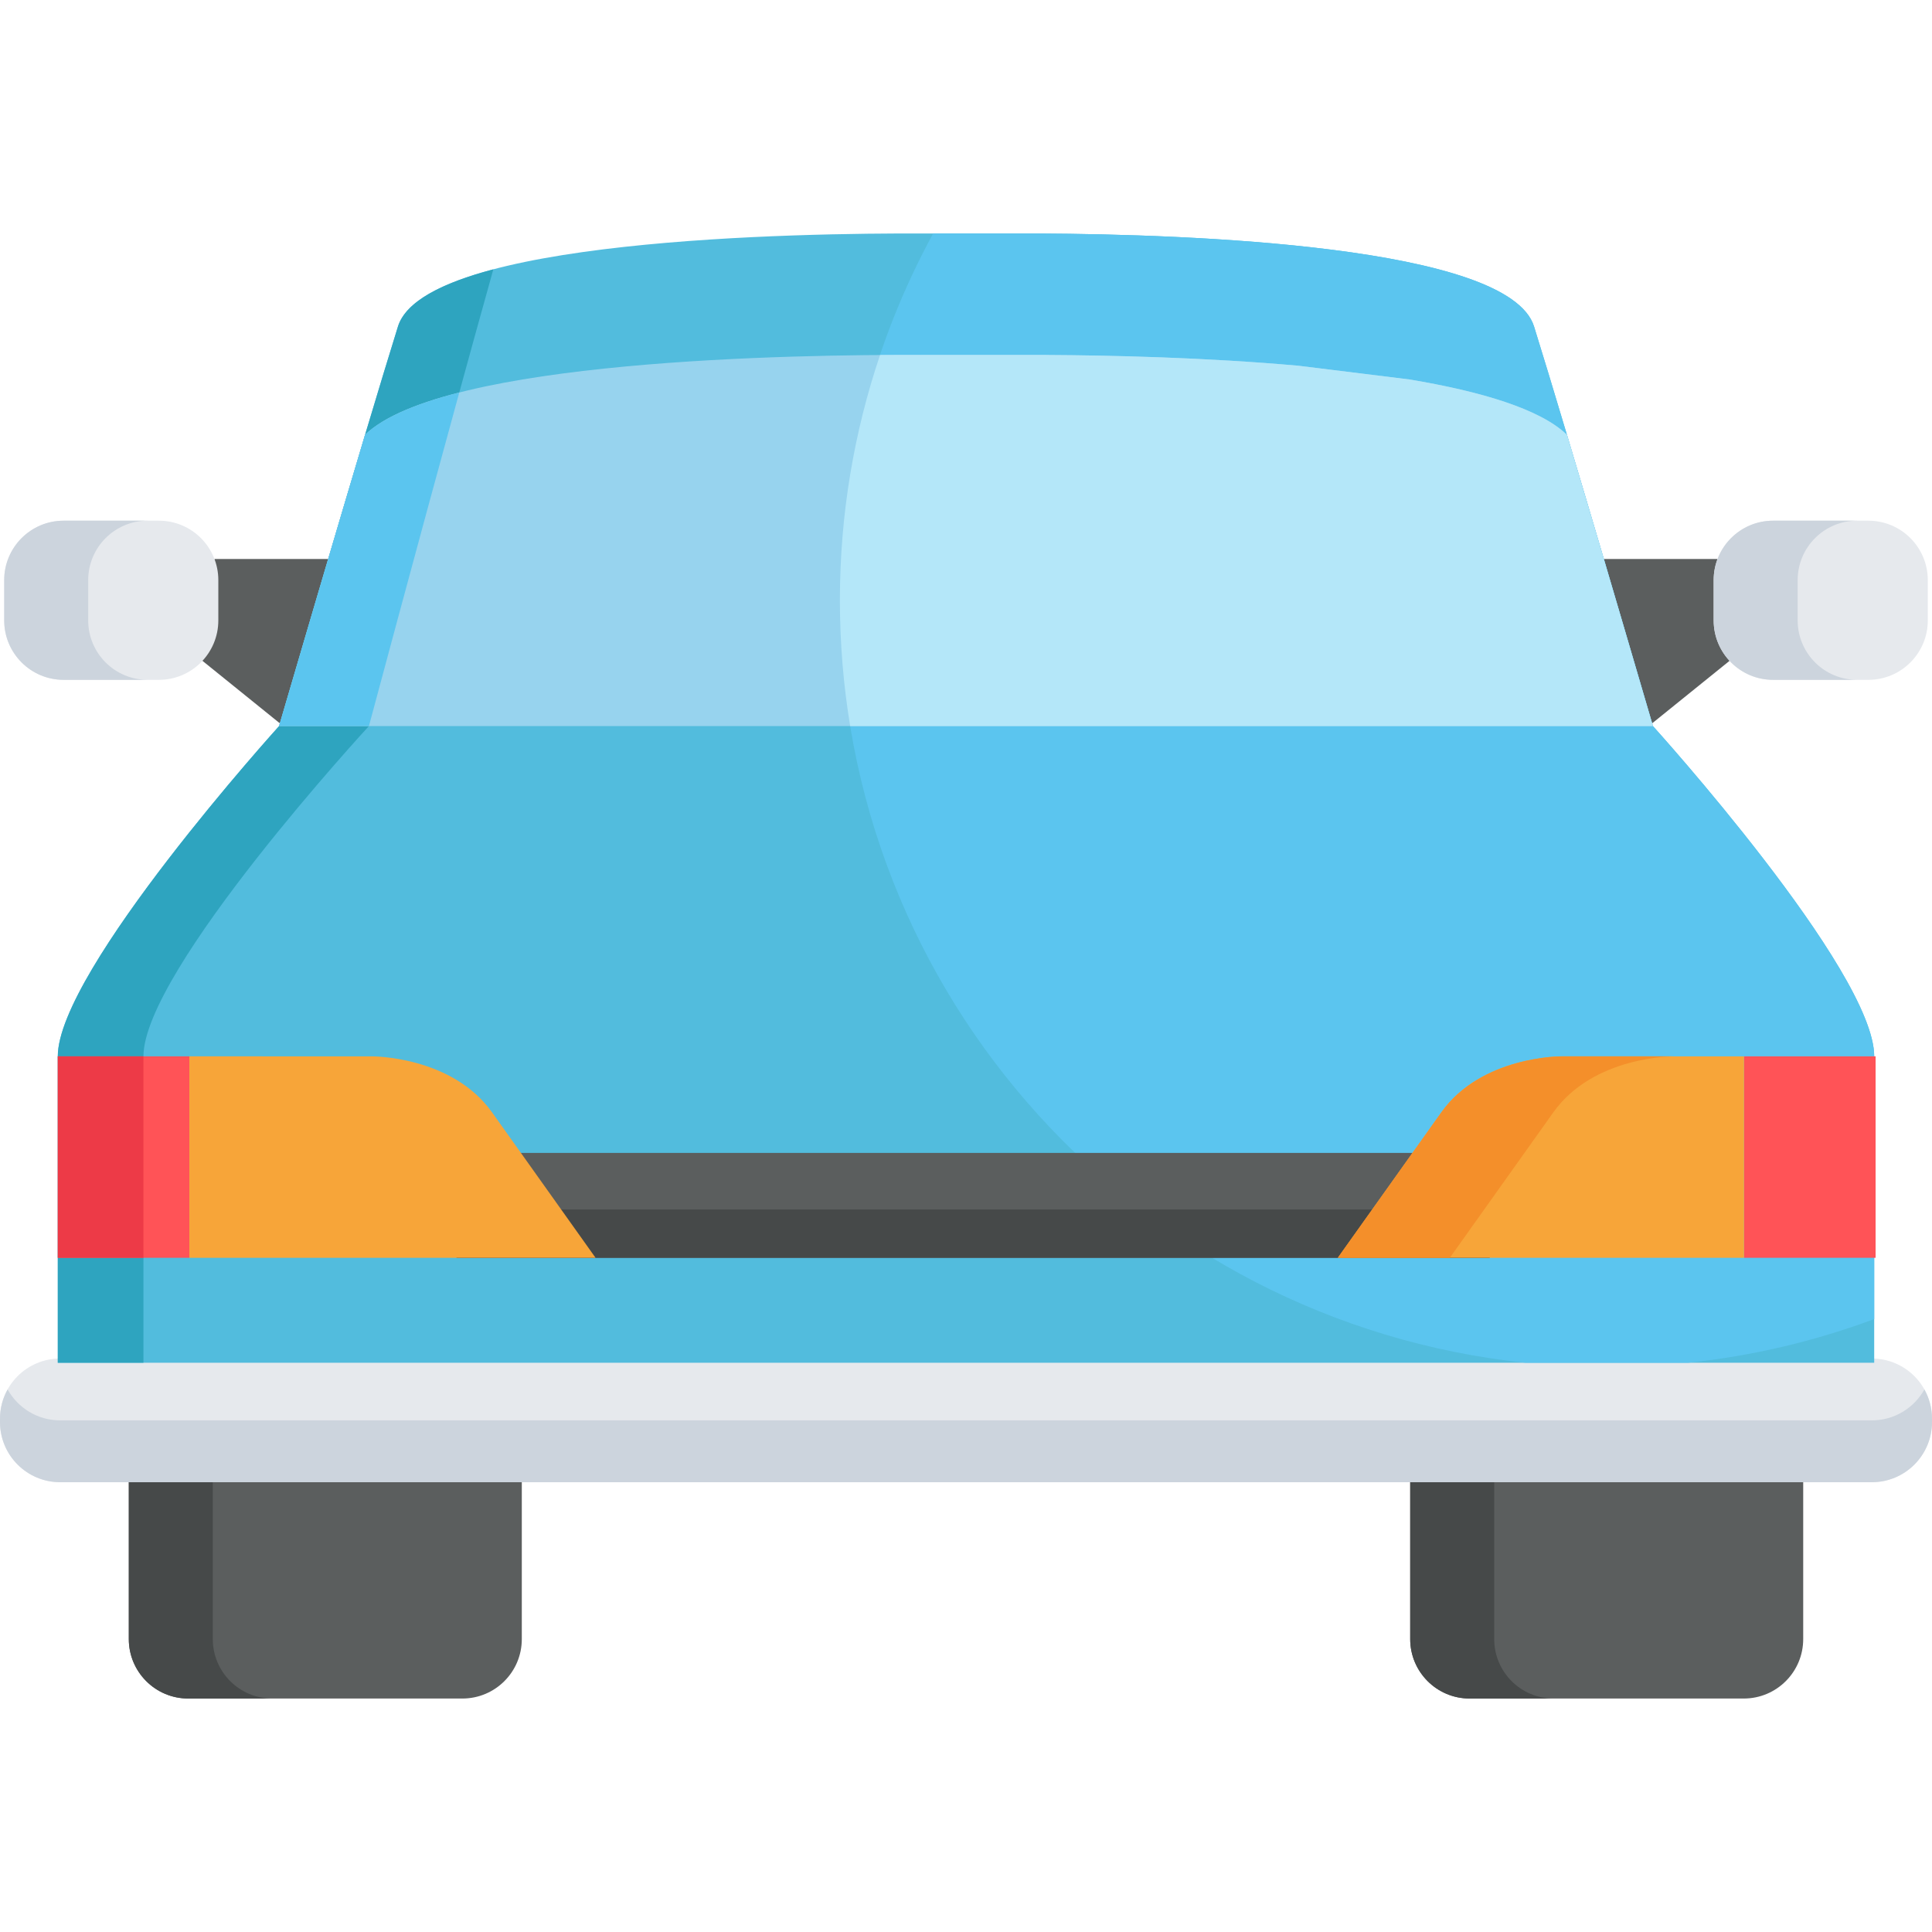
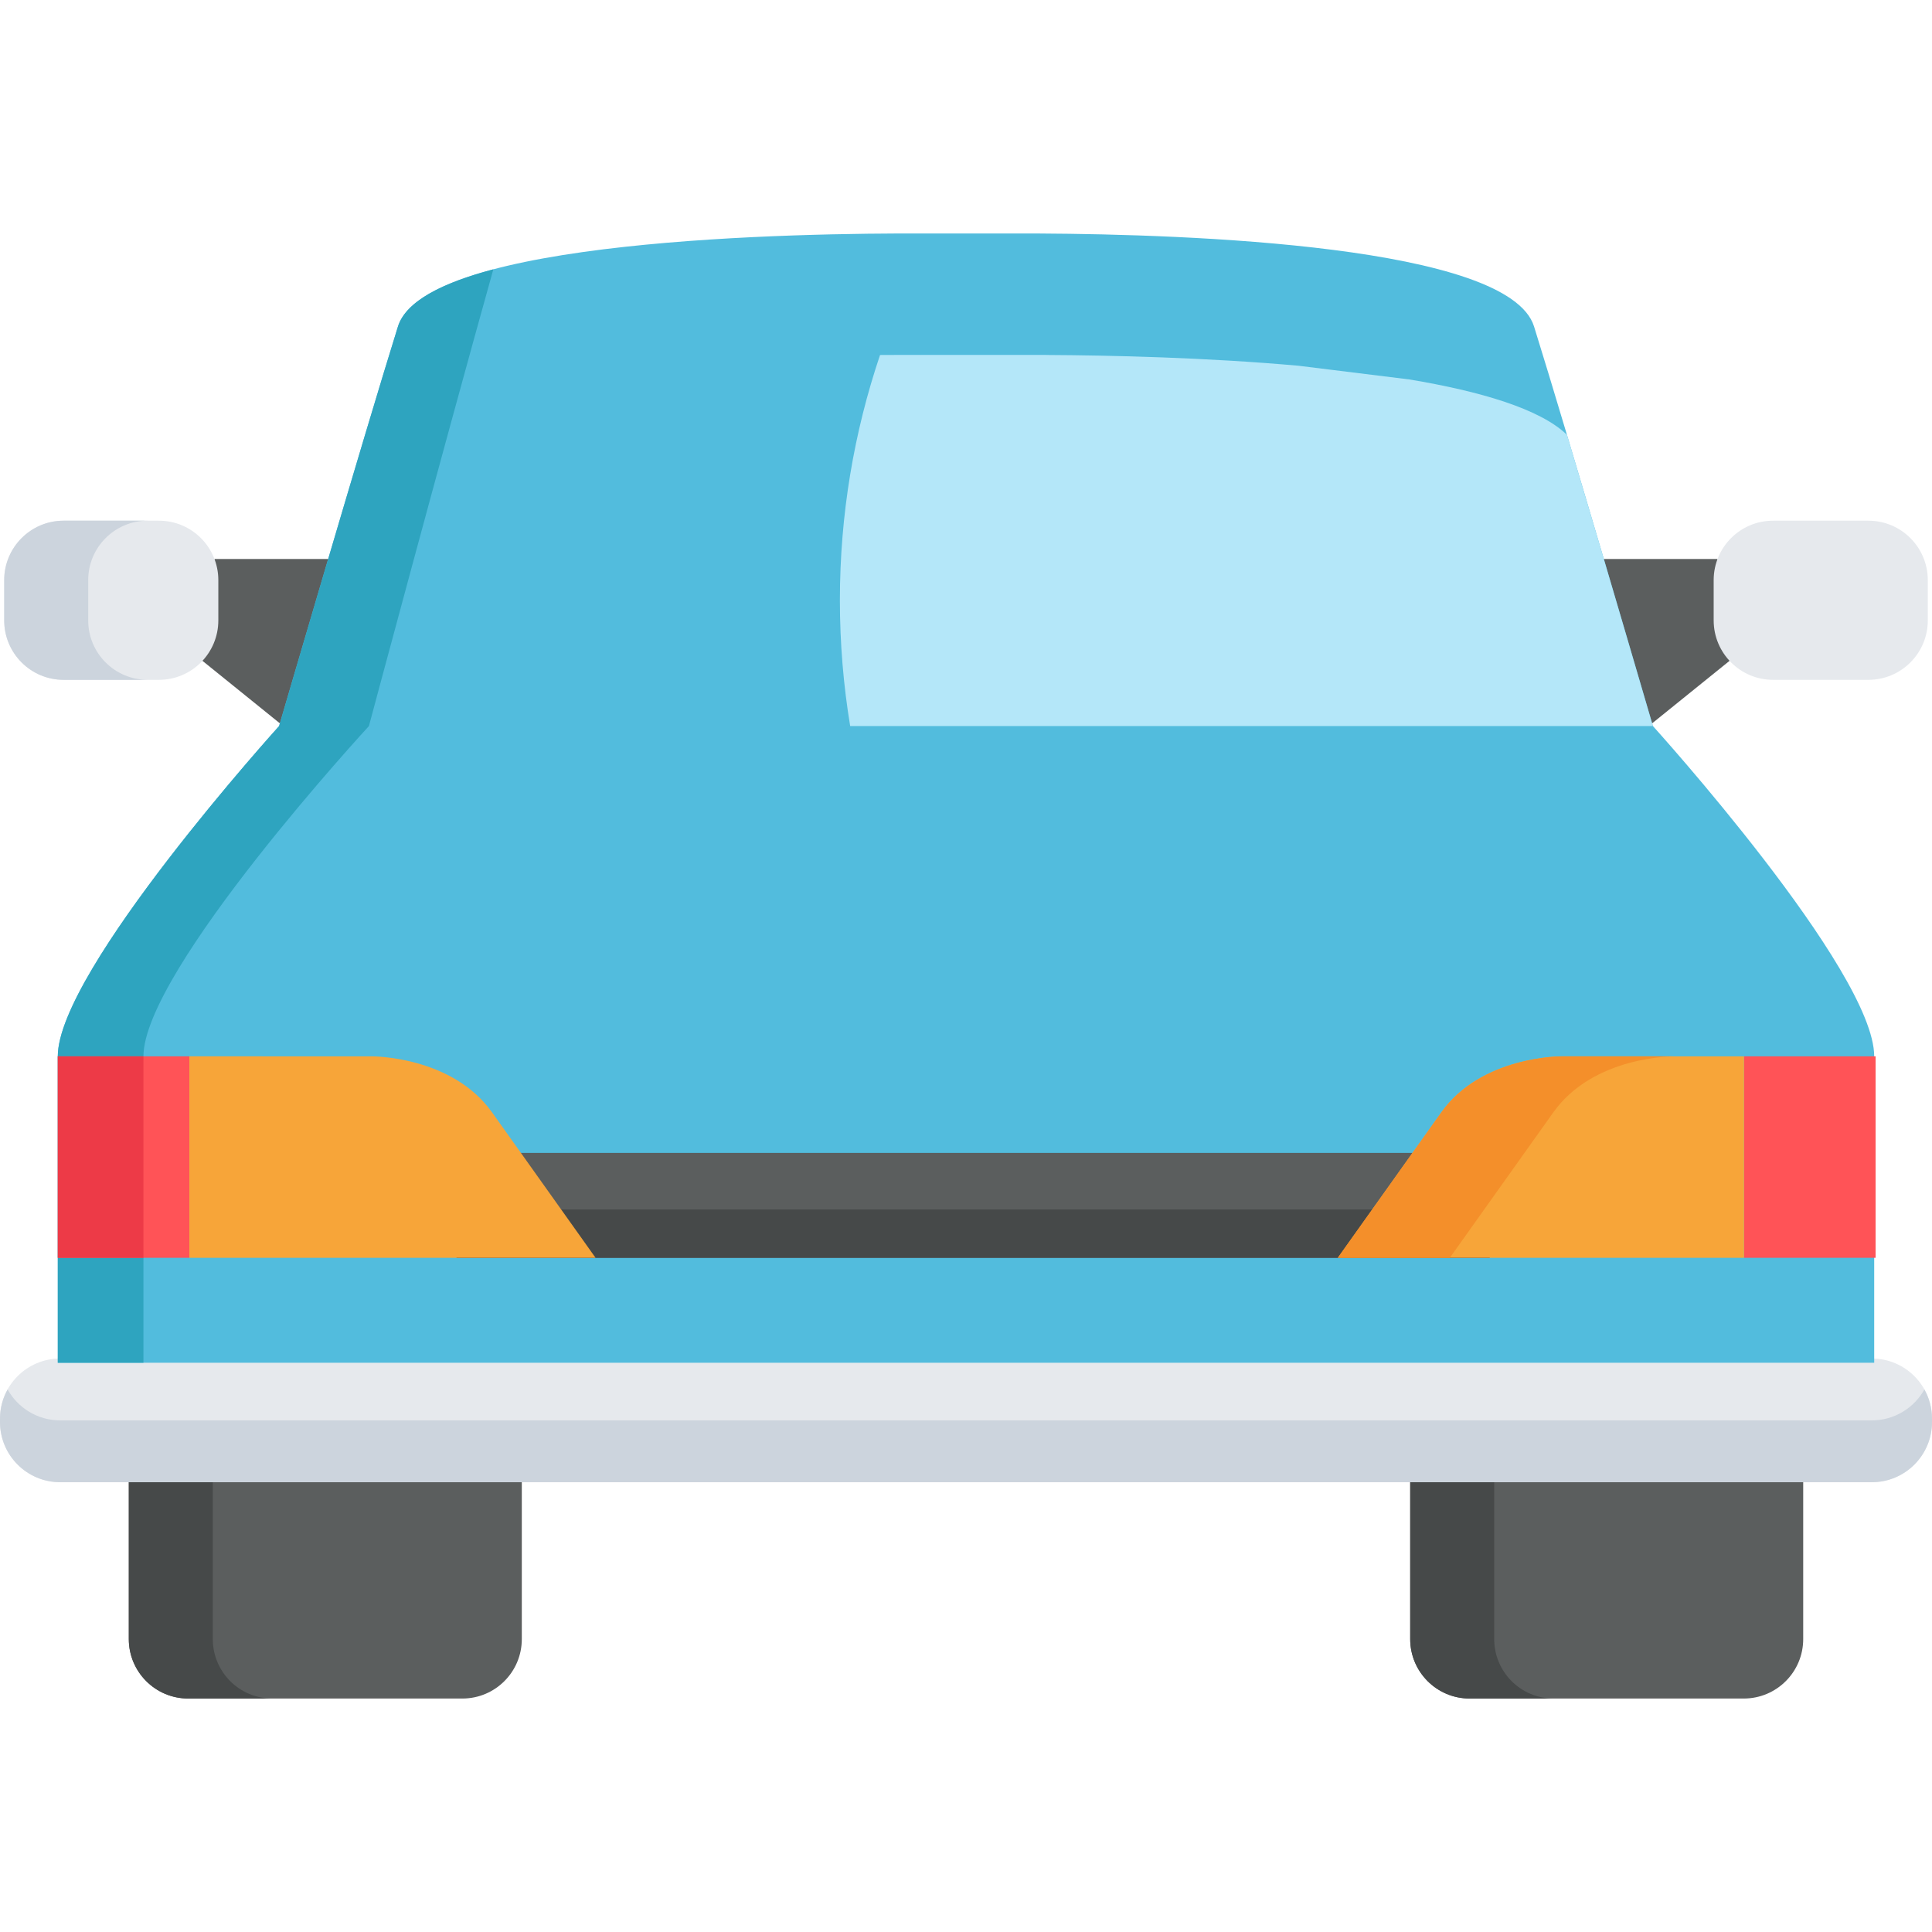
<svg xmlns="http://www.w3.org/2000/svg" version="1.1" id="Layer_1" x="0px" y="0px" viewBox="0 0 512 512" style="enable-background:new 0 0 512 512;" xml:space="preserve">
  <polyline style="fill:#5B5E5E;" points="458.359,175.117 436.932,192.419 423.917,148.137 455.169,148.137 " />
  <path style="fill:#E6E9ED;" d="M510.887,164.413c0,8.7-7.053,15.752-15.754,15.752h-25.239c-8.701,0-15.754-7.052-15.754-15.752  V153.74c0-8.7,7.053-15.753,15.754-15.753h25.239c8.701,0,15.754,7.054,15.754,15.753V164.413z" />
  <g>
    <path style="fill:#5B5E5E;" d="M373.718,391.688v42.687c0,8.701,7.052,15.754,15.753,15.754h72.643   c8.701,0,15.754-7.053,15.754-15.754v-42.687H373.718z" />
    <path style="fill:#5B5E5E;" d="M34.134,391.688v42.687c0,8.701,7.053,15.754,15.753,15.754h72.644   c8.7,0,15.753-7.053,15.753-15.754v-42.687H34.134z" />
  </g>
  <g>
    <path style="fill:#464949;" d="M395.98,434.376v-42.687h-22.262v42.687c0,8.701,7.052,15.754,15.753,15.754h22.261   C403.032,450.13,395.98,443.076,395.98,434.376z" />
    <path style="fill:#464949;" d="M56.395,434.376v-42.687H34.134v42.687c0,8.701,7.053,15.754,15.753,15.754h22.261   C63.448,450.13,56.395,443.076,56.395,434.376z" />
  </g>
  <path style="fill:#E6E9ED;" d="M496.056,360.026H15.945C7.139,360.026,0,367.165,0,375.97v0.886c0,8.805,7.139,15.945,15.945,15.945  h152.733h28.198h299.179c8.806,0,15.944-7.14,15.944-15.945v-0.886C512,367.165,504.862,360.026,496.056,360.026z" />
  <path style="fill:#CCD4DD;" d="M496.056,376.414H196.876h-28.198H15.945c-5.992,0-11.204-3.309-13.93-8.194  C0.736,370.515,0,373.155,0,375.97v0.886c0,8.805,7.139,15.945,15.945,15.945h152.733h28.198h299.179  c8.806,0,15.944-7.14,15.944-15.945v-0.886c0-2.815-0.736-5.455-2.017-7.751C507.26,373.105,502.047,376.414,496.056,376.414z" />
  <polyline style="fill:#5B5E5E;" points="53.641,175.117 75.068,192.419 88.083,148.137 56.83,148.137 " />
  <path style="fill:#52BCDD;" d="M438.045,192.419c0,0-22.755-77.894-31.508-105.902c-6.715-21.488-91.737-24.429-130.954-24.634  V61.87h-4.29c-0.056,0-0.108,0-0.162,0h-26.07v0.009c-33.411-0.148-132.332,1.391-139.597,24.638  c-8.752,28.006-31.508,105.902-31.508,105.902s-58.64,64.766-58.64,87.522c0,22.754,0,81.198,0,81.198H256h240.684  c0,0,0-58.444,0-81.198C496.684,257.184,438.045,192.419,438.045,192.419z" />
  <path style="fill:#2EA4BF;" d="M97.766,192.419c0,0,19.792-73.924,32.972-121.043c-13.509,3.571-23.186,8.458-25.274,15.142  c-8.752,28.006-31.508,105.902-31.508,105.902s-58.64,64.766-58.64,87.522c0,22.754,0,81.198,0,81.198h22.697c0,0,0-58.444,0-81.198  C38.014,257.184,97.766,192.419,97.766,192.419z" />
-   <path style="fill:#5BC5EF;" d="M406.537,86.517c-6.715-21.488-91.737-24.429-130.954-24.634V61.87h-4.29c-0.056,0-0.108,0-0.162,0  h-23.835c-15.757,28.875-24.716,61.992-24.716,97.204c0,104.915,79.507,191.25,181.554,202.063h43.317  c17.138-1.815,33.637-5.763,49.233-11.57c0-18.218,0-53.211,0-69.629c0-22.756-58.641-87.522-58.641-87.522  S415.289,114.524,406.537,86.517z" />
  <polygon style="fill:#5B5E5E;" points="93.532,305.541 121.047,333.328 394.728,333.328 422.24,305.541 " />
  <polygon style="fill:#464949;" points="394.728,320.528 121.047,320.528 106.207,305.541 93.532,305.541 121.047,333.328   394.728,333.328 422.24,305.541 409.567,305.541 " />
-   <path style="fill:#97D3EE;" d="M344.166,96.931c-24.508-2.196-49.802-2.77-66.978-2.859v-0.016h-4.64c-0.061,0-0.117,0-0.176,0  h-28.209v0.009c-33.299-0.146-126.741,1.254-147.411,21.139c-10.077,33.678-22.795,77.215-22.795,77.215h364.088  c0,0-12.715-43.522-22.791-77.197c-7.105-6.85-22.835-11.507-41.773-14.665" />
-   <path style="fill:#5BC5EF;" d="M96.752,115.204c-8.953,29.923-19.988,67.615-22.339,75.655c-0.086,0.294-0.161,0.55-0.224,0.764  c-0.006,0.02-0.01,0.035-0.016,0.055c-0.142,0.486-0.217,0.744-0.217,0.744h23.81c0,0,12.286-45.891,23.945-88.405  C110.516,106.867,101.618,110.524,96.752,115.204z" />
  <path style="fill:#B4E7F9;" d="M438.02,192.337c-0.022-0.077-0.061-0.21-0.117-0.402c-1.368-4.68-12.402-42.4-21.672-73.443  c-0.047-0.158-0.094-0.315-0.141-0.473c-0.116-0.39-0.233-0.779-0.348-1.166c-0.164-0.545-0.326-1.09-0.489-1.631  c-7.105-6.85-22.835-11.507-41.773-14.665l-29.315-3.625c-24.508-2.196-49.802-2.77-66.978-2.859v-0.016h-4.64  c-0.061,0-0.117,0-0.176,0h-28.209v0.009c-3.147-0.014-6.833-0.013-10.942,0.014c-6.888,20.41-10.642,42.262-10.642,64.997  c0,11.356,0.935,22.495,2.726,33.343h212.739C438.045,192.419,438.035,192.387,438.02,192.337z" />
  <rect x="15.318" y="279.942" style="fill:#FF5357;" width="34.861" height="53.387" />
  <path style="fill:#ED3A47;" d="M38.014,279.941H15.318c0,12.316,0,35.085,0,53.387h22.697  C38.014,315.026,38.014,292.257,38.014,279.941z" />
  <rect x="462.191" y="279.942" style="fill:#FF5357;" width="34.861" height="53.387" />
  <g>
    <path style="fill:#F7A539;" d="M130.387,294.767c-10.667-14.967-31.853-14.826-31.853-14.826H50.18v53.387h107.65L130.387,294.767z   " />
    <path style="fill:#F7A539;" d="M381.979,294.767c10.665-14.967,31.852-14.826,31.852-14.826h48.356v53.387H354.534L381.979,294.767   z" />
  </g>
  <path style="fill:#F48F2A;" d="M443.514,279.941h-29.684c0,0-21.187-0.141-31.852,14.826l-27.443,38.561h29.684l27.443-38.561  C422.327,279.8,443.514,279.941,443.514,279.941z" />
  <path style="fill:#E6E9ED;" d="M1.113,164.413c0,8.7,7.053,15.752,15.753,15.752h25.24c8.7,0,15.754-7.052,15.754-15.752V153.74  c0-8.7-7.054-15.753-15.754-15.753h-25.24c-8.7,0-15.753,7.053-15.753,15.753V164.413z" />
  <g>
-     <path style="fill:#CCD4DD;" d="M476.4,164.413V153.74c0-8.7,7.053-15.753,15.754-15.753h-22.261   c-8.701,0-15.754,7.054-15.754,15.753v10.673c0,8.7,7.053,15.752,15.754,15.752h22.261   C483.453,180.164,476.4,173.112,476.4,164.413z" />
    <path style="fill:#CCD4DD;" d="M23.374,164.413V153.74c0-8.7,7.053-15.753,15.753-15.753H16.866c-8.7,0-15.753,7.053-15.753,15.753   v10.673c0,8.7,7.053,15.752,15.753,15.752h22.261C30.427,180.164,23.374,173.112,23.374,164.413z" />
  </g>
  <g>
</g>
  <g>
</g>
  <g>
</g>
  <g>
</g>
  <g>
</g>
  <g>
</g>
  <g>
</g>
  <g>
</g>
  <g>
</g>
  <g>
</g>
  <g>
</g>
  <g>
</g>
  <g>
</g>
  <g>
</g>
  <g>
</g>
</svg>